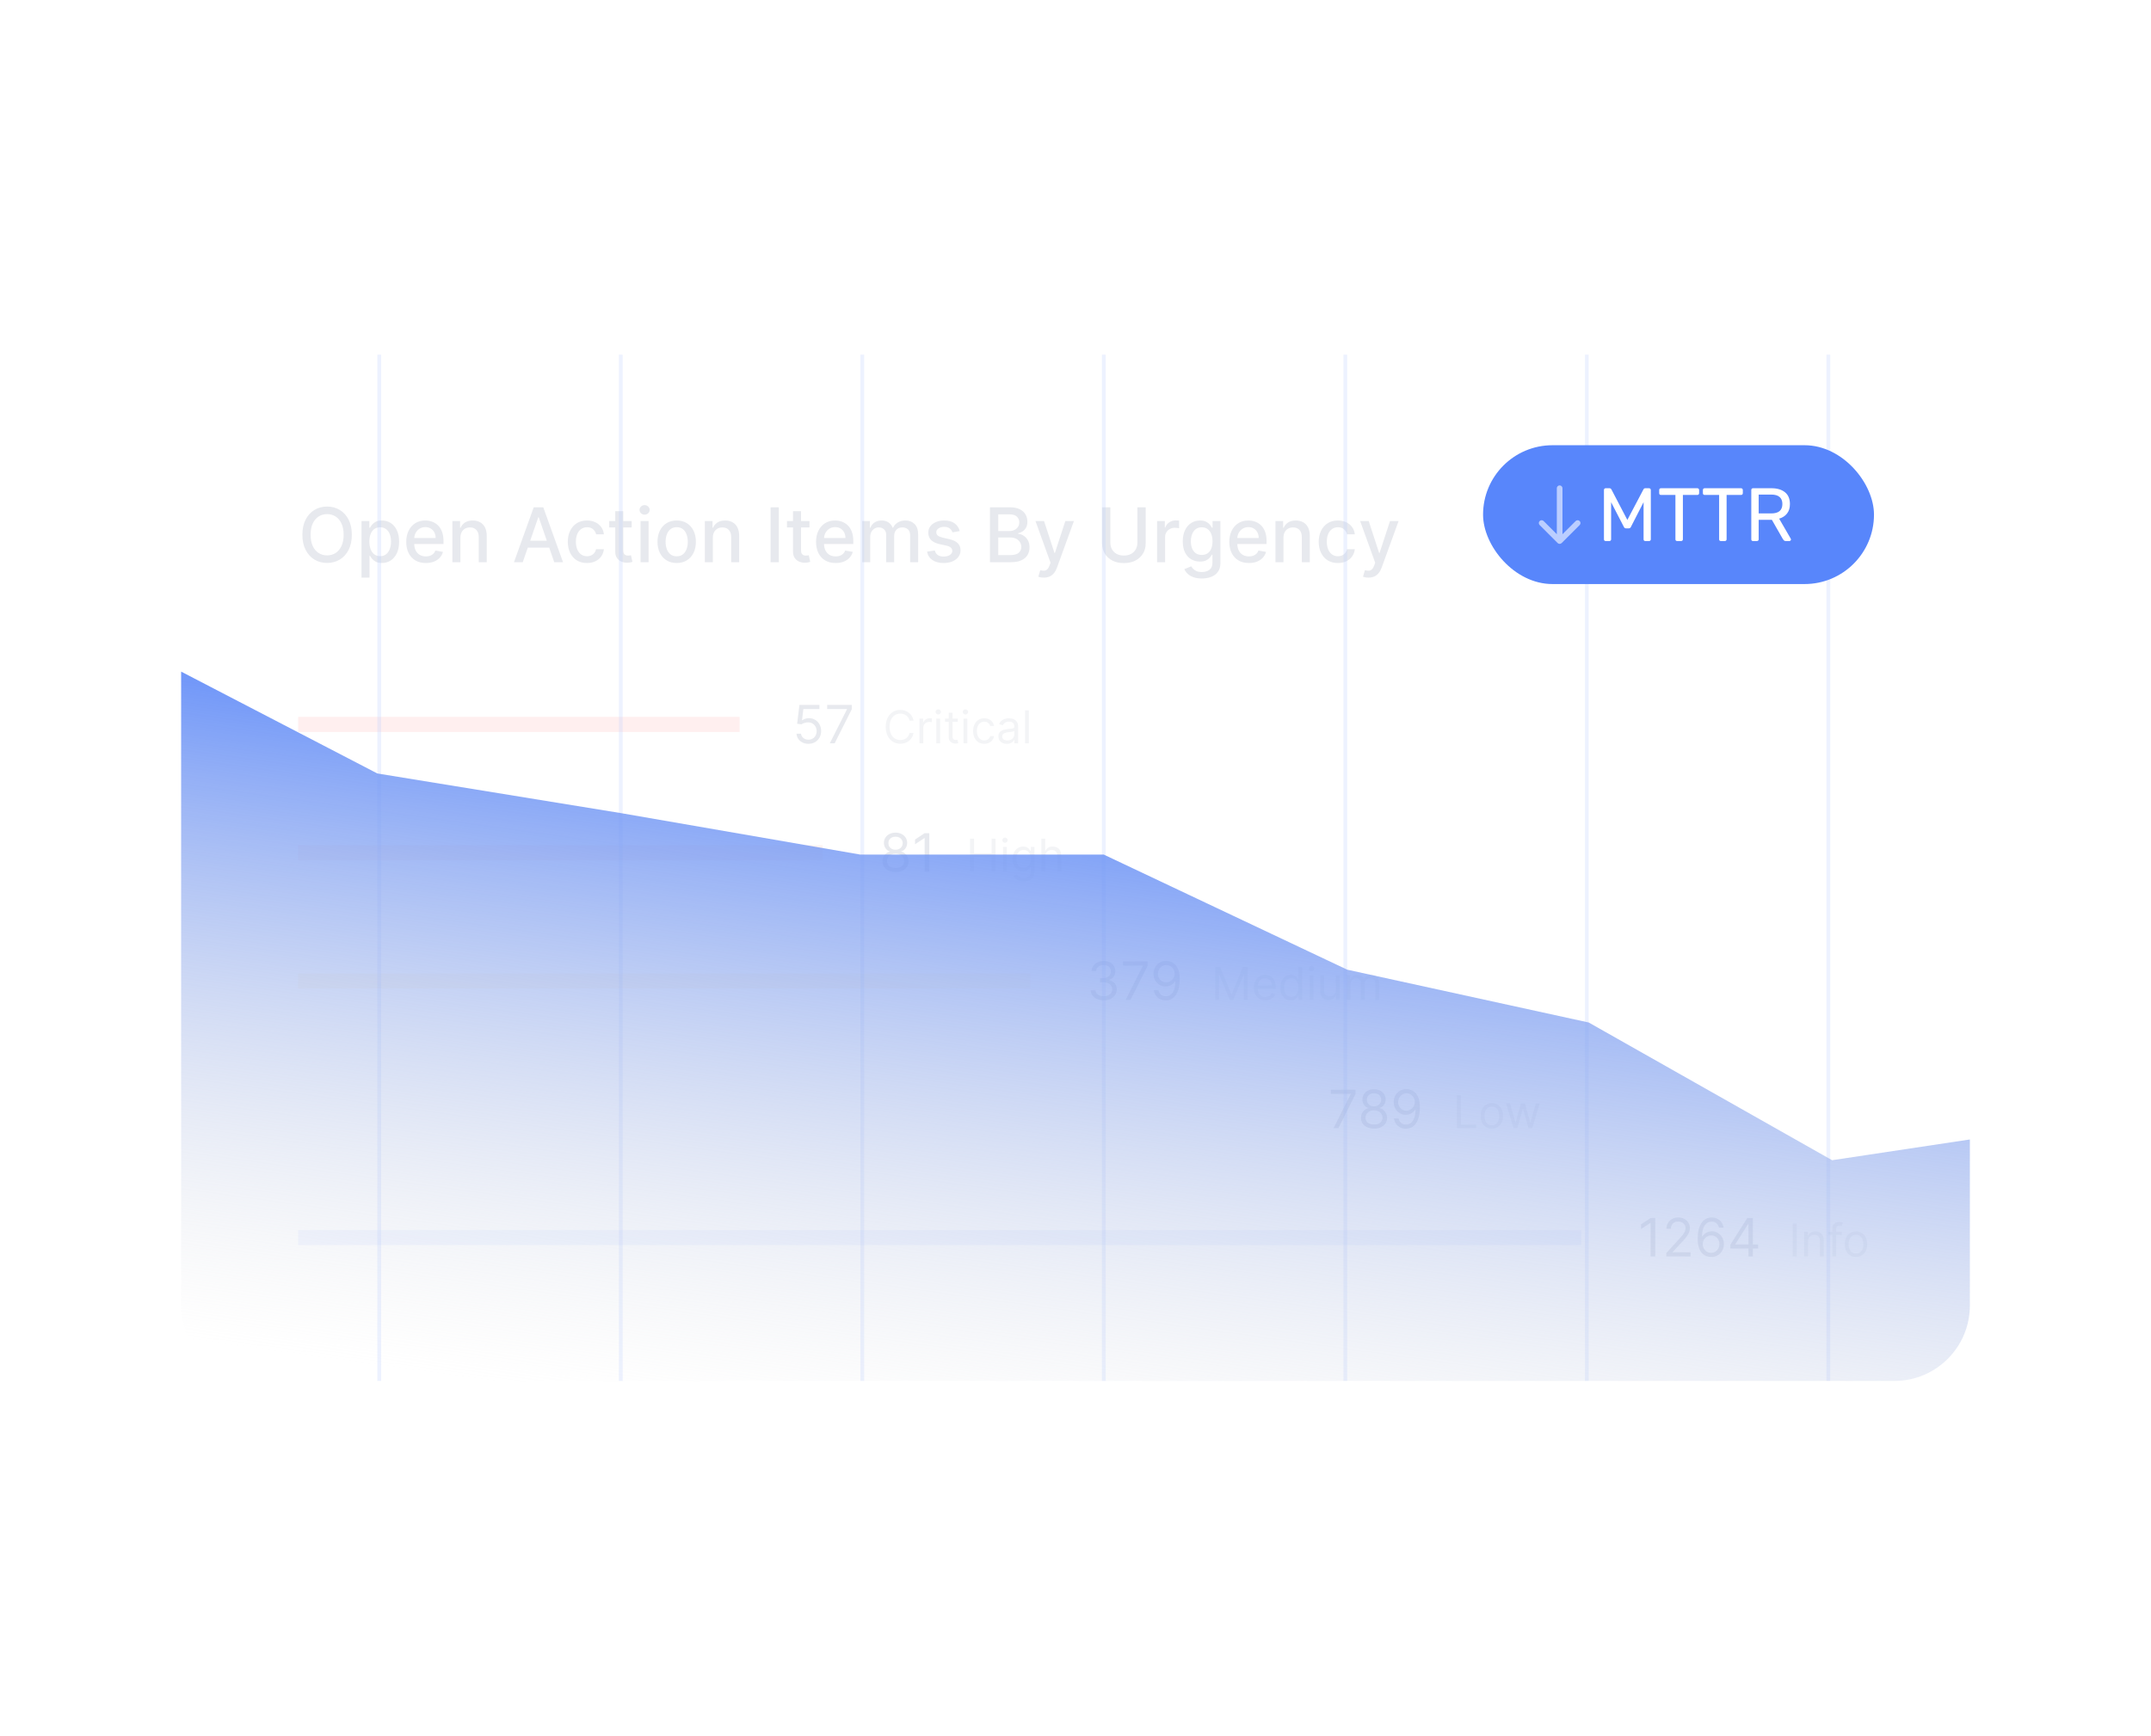
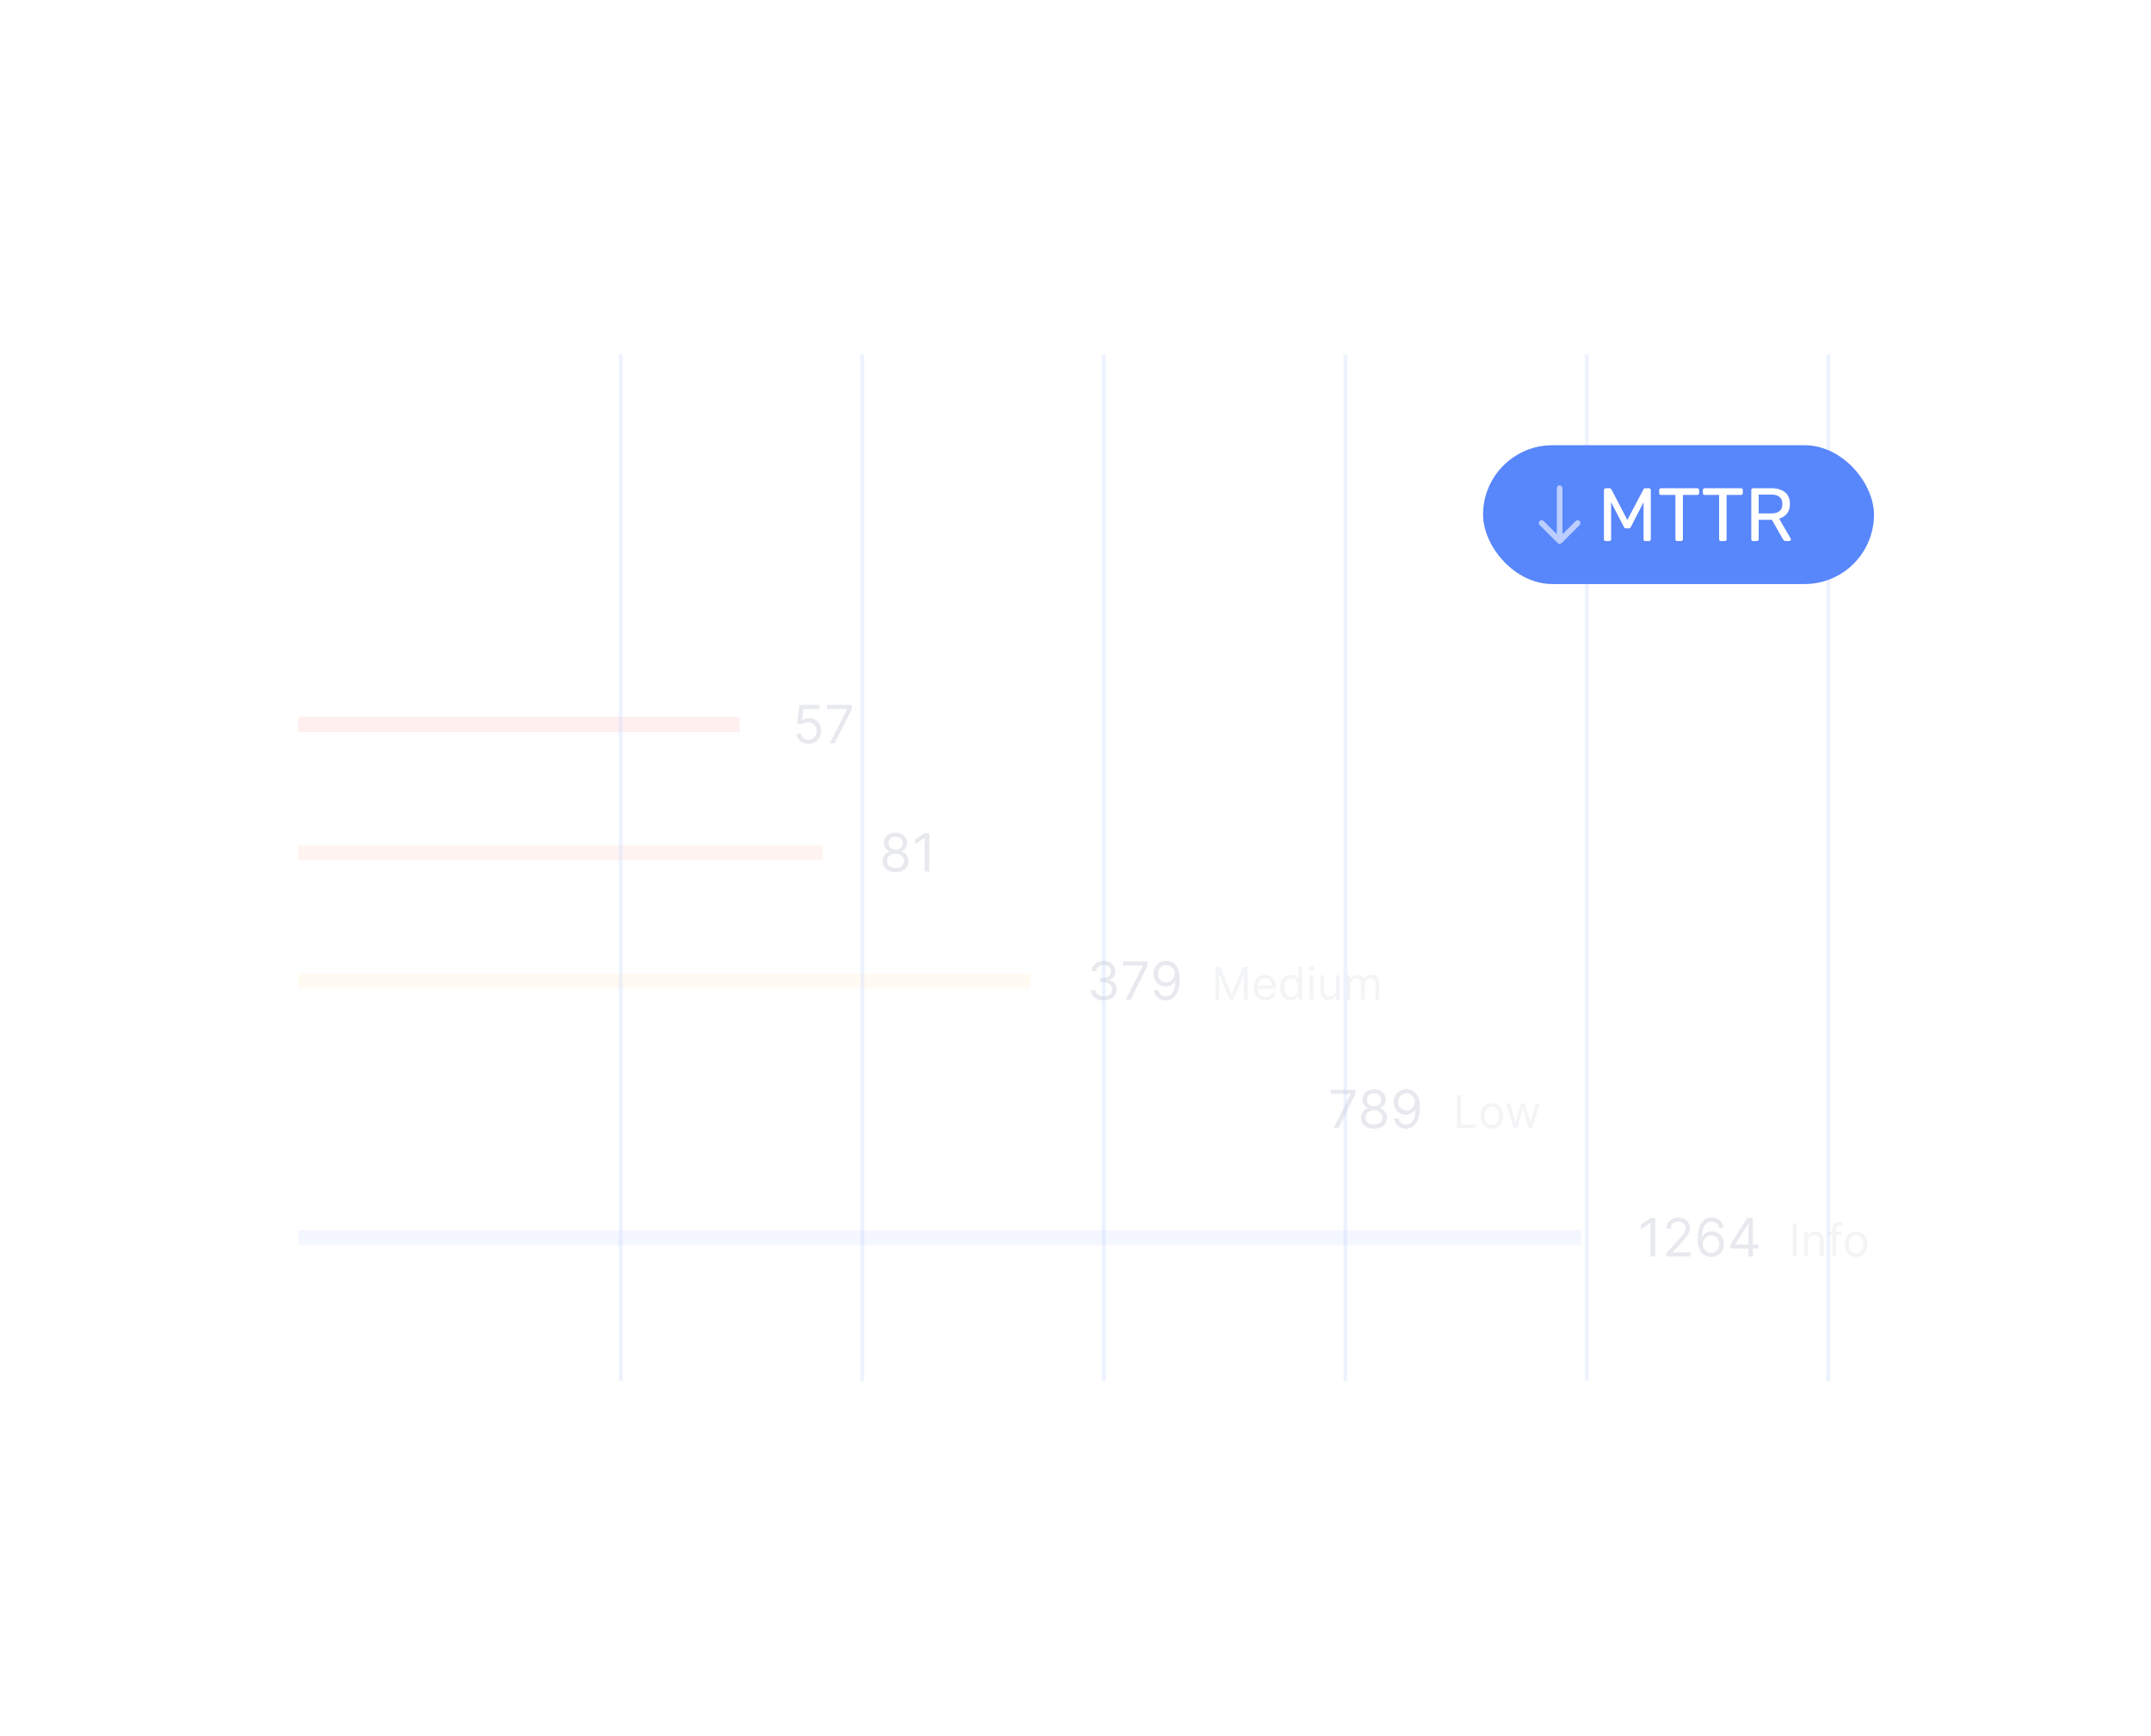
<svg xmlns="http://www.w3.org/2000/svg" width="570" height="460" viewBox="0 0 570 460" fill="none">
  <g filter="url(#filter0_d_2429_121560)">
    <rect x="48" y="95" width="473" height="271" rx="20" fill="white" />
  </g>
  <rect x="79" y="190" width="117" height="4" fill="#FF5A5A" />
  <rect x="79" y="224" width="139" height="4" fill="#FF8D78" />
  <rect x="79" y="258" width="194" height="4" fill="#FFD386" />
  <rect x="79" y="292" width="258" height="4" fill="white" />
  <rect x="79" y="326" width="340" height="4" fill="#92B0FF" />
-   <path d="M93.233 141.727C93.233 143.28 92.949 144.616 92.381 145.733C91.812 146.846 91.034 147.703 90.044 148.304C89.059 148.901 87.939 149.199 86.685 149.199C85.425 149.199 84.301 148.901 83.311 148.304C82.326 147.703 81.55 146.843 80.981 145.726C80.413 144.608 80.129 143.276 80.129 141.727C80.129 140.174 80.413 138.841 80.981 137.729C81.55 136.611 82.326 135.754 83.311 135.158C84.301 134.556 85.425 134.256 86.685 134.256C87.939 134.256 89.059 134.556 90.044 135.158C91.034 135.754 91.812 136.611 92.381 137.729C92.949 138.841 93.233 140.174 93.233 141.727ZM91.06 141.727C91.06 140.544 90.868 139.547 90.484 138.737C90.106 137.923 89.585 137.307 88.922 136.891C88.264 136.469 87.518 136.259 86.685 136.259C85.847 136.259 85.099 136.469 84.44 136.891C83.782 137.307 83.261 137.923 82.878 138.737C82.499 139.547 82.31 140.544 82.31 141.727C82.31 142.911 82.499 143.91 82.878 144.724C83.261 145.534 83.782 146.15 84.44 146.571C85.099 146.988 85.847 147.196 86.685 147.196C87.518 147.196 88.264 146.988 88.922 146.571C89.585 146.15 90.106 145.534 90.484 144.724C90.868 143.91 91.06 142.911 91.06 141.727ZM95.799 153.091V138.091H97.873V139.859H98.05C98.173 139.632 98.351 139.369 98.583 139.071C98.815 138.773 99.137 138.512 99.549 138.29C99.961 138.062 100.505 137.949 101.182 137.949C102.063 137.949 102.849 138.171 103.54 138.616C104.231 139.062 104.774 139.703 105.167 140.541C105.564 141.379 105.763 142.388 105.763 143.567C105.763 144.746 105.567 145.757 105.174 146.599C104.781 147.437 104.241 148.084 103.554 148.538C102.868 148.988 102.084 149.213 101.203 149.213C100.541 149.213 99.999 149.102 99.577 148.879C99.16 148.657 98.834 148.396 98.597 148.098C98.36 147.8 98.178 147.535 98.05 147.303H97.922V153.091H95.799ZM97.88 143.545C97.88 144.312 97.991 144.985 98.213 145.562C98.436 146.14 98.758 146.592 99.179 146.919C99.601 147.241 100.117 147.402 100.728 147.402C101.362 147.402 101.892 147.234 102.319 146.898C102.745 146.557 103.067 146.095 103.284 145.513C103.507 144.93 103.618 144.275 103.618 143.545C103.618 142.826 103.509 142.179 103.292 141.607C103.078 141.034 102.757 140.581 102.326 140.25C101.9 139.919 101.367 139.753 100.728 139.753C100.112 139.753 99.591 139.911 99.165 140.229C98.744 140.546 98.424 140.989 98.206 141.557C97.989 142.125 97.88 142.788 97.88 143.545ZM112.844 149.22C111.769 149.22 110.844 148.991 110.067 148.531C109.295 148.067 108.699 147.416 108.277 146.578C107.861 145.735 107.652 144.748 107.652 143.616C107.652 142.499 107.861 141.514 108.277 140.662C108.699 139.81 109.286 139.144 110.039 138.666C110.796 138.188 111.682 137.949 112.695 137.949C113.31 137.949 113.907 138.051 114.485 138.254C115.062 138.458 115.581 138.777 116.04 139.213C116.499 139.649 116.862 140.214 117.127 140.911C117.392 141.602 117.525 142.442 117.525 143.432V144.185H108.853V142.594H115.444C115.444 142.035 115.33 141.54 115.103 141.109C114.875 140.674 114.556 140.33 114.144 140.08C113.737 139.829 113.258 139.703 112.709 139.703C112.113 139.703 111.592 139.85 111.147 140.143C110.706 140.432 110.365 140.811 110.124 141.28C109.887 141.744 109.769 142.248 109.769 142.793V144.036C109.769 144.765 109.897 145.385 110.152 145.896C110.413 146.408 110.775 146.798 111.239 147.068C111.703 147.333 112.245 147.466 112.865 147.466C113.268 147.466 113.635 147.409 113.966 147.295C114.298 147.177 114.584 147.002 114.826 146.77C115.067 146.538 115.252 146.251 115.38 145.911L117.39 146.273C117.229 146.865 116.94 147.383 116.523 147.828C116.111 148.268 115.593 148.612 114.968 148.858C114.347 149.099 113.64 149.22 112.844 149.22ZM122.004 142.523V149H119.881V138.091H121.919V139.866H122.054C122.305 139.289 122.698 138.825 123.233 138.474C123.773 138.124 124.452 137.949 125.271 137.949C126.015 137.949 126.666 138.105 127.224 138.418C127.783 138.725 128.216 139.185 128.524 139.795C128.832 140.406 128.986 141.161 128.986 142.061V149H126.862V142.317C126.862 141.526 126.656 140.908 126.244 140.463C125.832 140.013 125.267 139.788 124.547 139.788C124.054 139.788 123.616 139.895 123.233 140.108C122.854 140.321 122.554 140.634 122.331 141.045C122.113 141.453 122.004 141.945 122.004 142.523ZM138.526 149H136.196L141.431 134.455H143.966L149.201 149H146.871L142.759 137.097H142.645L138.526 149ZM138.917 143.304H146.473V145.151H138.917V143.304ZM155.55 149.22C154.494 149.22 153.585 148.981 152.823 148.503C152.065 148.02 151.483 147.355 151.076 146.507C150.668 145.66 150.465 144.689 150.465 143.595C150.465 142.487 150.673 141.509 151.09 140.662C151.507 139.81 152.094 139.144 152.851 138.666C153.609 138.188 154.501 137.949 155.529 137.949C156.357 137.949 157.096 138.103 157.745 138.411C158.393 138.714 158.917 139.14 159.314 139.689C159.717 140.238 159.956 140.88 160.032 141.614H157.965C157.851 141.102 157.591 140.662 157.184 140.293C156.781 139.923 156.241 139.739 155.564 139.739C154.972 139.739 154.454 139.895 154.009 140.207C153.569 140.515 153.225 140.955 152.979 141.528C152.733 142.097 152.61 142.769 152.61 143.545C152.61 144.341 152.73 145.027 152.972 145.605C153.213 146.183 153.554 146.63 153.995 146.947C154.44 147.265 154.963 147.423 155.564 147.423C155.967 147.423 156.331 147.35 156.658 147.203C156.989 147.052 157.266 146.836 157.489 146.557C157.716 146.277 157.875 145.941 157.965 145.548H160.032C159.956 146.254 159.726 146.884 159.343 147.438C158.959 147.991 158.445 148.427 157.801 148.744C157.162 149.062 156.412 149.22 155.55 149.22ZM167.395 138.091V139.795H161.436V138.091H167.395ZM163.034 135.477H165.158V145.797C165.158 146.209 165.219 146.519 165.342 146.727C165.465 146.931 165.624 147.071 165.818 147.146C166.017 147.217 166.232 147.253 166.464 147.253C166.635 147.253 166.784 147.241 166.912 147.217C167.04 147.194 167.139 147.175 167.21 147.161L167.594 148.915C167.471 148.962 167.295 149.009 167.068 149.057C166.841 149.109 166.557 149.137 166.216 149.142C165.657 149.152 165.136 149.052 164.653 148.844C164.17 148.635 163.78 148.313 163.482 147.878C163.183 147.442 163.034 146.895 163.034 146.237V135.477ZM169.744 149V138.091H171.868V149H169.744ZM170.816 136.408C170.447 136.408 170.13 136.285 169.865 136.038C169.604 135.787 169.474 135.489 169.474 135.143C169.474 134.793 169.604 134.495 169.865 134.249C170.13 133.998 170.447 133.872 170.816 133.872C171.186 133.872 171.501 133.998 171.761 134.249C172.026 134.495 172.159 134.793 172.159 135.143C172.159 135.489 172.026 135.787 171.761 136.038C171.501 136.285 171.186 136.408 170.816 136.408ZM179.32 149.22C178.297 149.22 177.404 148.986 176.642 148.517C175.88 148.048 175.288 147.393 174.866 146.55C174.445 145.707 174.234 144.722 174.234 143.595C174.234 142.464 174.445 141.474 174.866 140.626C175.288 139.779 175.88 139.121 176.642 138.652C177.404 138.183 178.297 137.949 179.32 137.949C180.342 137.949 181.235 138.183 181.997 138.652C182.759 139.121 183.351 139.779 183.773 140.626C184.194 141.474 184.405 142.464 184.405 143.595C184.405 144.722 184.194 145.707 183.773 146.55C183.351 147.393 182.759 148.048 181.997 148.517C181.235 148.986 180.342 149.22 179.32 149.22ZM179.327 147.438C179.99 147.438 180.539 147.262 180.974 146.912C181.41 146.562 181.732 146.095 181.94 145.513C182.153 144.93 182.26 144.289 182.26 143.588C182.26 142.892 182.153 142.253 181.94 141.67C181.732 141.083 181.41 140.612 180.974 140.257C180.539 139.902 179.99 139.724 179.327 139.724C178.659 139.724 178.105 139.902 177.665 140.257C177.229 140.612 176.905 141.083 176.692 141.67C176.483 142.253 176.379 142.892 176.379 143.588C176.379 144.289 176.483 144.93 176.692 145.513C176.905 146.095 177.229 146.562 177.665 146.912C178.105 147.262 178.659 147.438 179.327 147.438ZM188.899 142.523V149H186.775V138.091H188.814V139.866H188.949C189.199 139.289 189.592 138.825 190.127 138.474C190.667 138.124 191.347 137.949 192.166 137.949C192.909 137.949 193.56 138.105 194.119 138.418C194.678 138.725 195.111 139.185 195.419 139.795C195.726 140.406 195.88 141.161 195.88 142.061V149H193.757V142.317C193.757 141.526 193.551 140.908 193.139 140.463C192.727 140.013 192.161 139.788 191.441 139.788C190.949 139.788 190.511 139.895 190.127 140.108C189.749 140.321 189.448 140.634 189.225 141.045C189.008 141.453 188.899 141.945 188.899 142.523ZM206.386 134.455V149H204.192V134.455H206.386ZM214.504 138.091V139.795H208.545V138.091H214.504ZM210.143 135.477H212.267V145.797C212.267 146.209 212.329 146.519 212.452 146.727C212.575 146.931 212.733 147.071 212.928 147.146C213.126 147.217 213.342 147.253 213.574 147.253C213.744 147.253 213.893 147.241 214.021 147.217C214.149 147.194 214.249 147.175 214.32 147.161L214.703 148.915C214.58 148.962 214.405 149.009 214.178 149.057C213.95 149.109 213.666 149.137 213.325 149.142C212.767 149.152 212.246 149.052 211.763 148.844C211.28 148.635 210.889 148.313 210.591 147.878C210.293 147.442 210.143 146.895 210.143 146.237V135.477ZM221.438 149.22C220.363 149.22 219.437 148.991 218.661 148.531C217.889 148.067 217.292 147.416 216.871 146.578C216.454 145.735 216.246 144.748 216.246 143.616C216.246 142.499 216.454 141.514 216.871 140.662C217.292 139.81 217.88 139.144 218.632 138.666C219.39 138.188 220.275 137.949 221.289 137.949C221.904 137.949 222.501 138.051 223.078 138.254C223.656 138.458 224.175 138.777 224.634 139.213C225.093 139.649 225.455 140.214 225.721 140.911C225.986 141.602 226.118 142.442 226.118 143.432V144.185H217.446V142.594H224.037C224.037 142.035 223.924 141.54 223.696 141.109C223.469 140.674 223.15 140.33 222.738 140.08C222.33 139.829 221.852 139.703 221.303 139.703C220.706 139.703 220.185 139.85 219.74 140.143C219.3 140.432 218.959 140.811 218.718 141.28C218.481 141.744 218.363 142.248 218.363 142.793V144.036C218.363 144.765 218.49 145.385 218.746 145.896C219.007 146.408 219.369 146.798 219.833 147.068C220.297 147.333 220.839 147.466 221.459 147.466C221.862 147.466 222.229 147.409 222.56 147.295C222.891 147.177 223.178 147.002 223.419 146.77C223.661 146.538 223.846 146.251 223.973 145.911L225.983 146.273C225.822 146.865 225.533 147.383 225.117 147.828C224.705 148.268 224.186 148.612 223.561 148.858C222.941 149.099 222.233 149.22 221.438 149.22ZM228.474 149V138.091H230.513V139.866H230.648C230.875 139.265 231.247 138.796 231.763 138.46C232.279 138.119 232.897 137.949 233.616 137.949C234.346 137.949 234.956 138.119 235.449 138.46C235.946 138.801 236.313 139.27 236.55 139.866H236.663C236.924 139.284 237.338 138.82 237.906 138.474C238.474 138.124 239.152 137.949 239.938 137.949C240.927 137.949 241.734 138.259 242.359 138.879C242.989 139.5 243.304 140.435 243.304 141.685V149H241.18V141.884C241.18 141.145 240.979 140.61 240.577 140.278C240.174 139.947 239.694 139.781 239.135 139.781C238.444 139.781 237.906 139.994 237.523 140.42C237.139 140.842 236.947 141.384 236.947 142.047V149H234.831V141.749C234.831 141.157 234.646 140.681 234.277 140.321C233.908 139.961 233.427 139.781 232.835 139.781C232.433 139.781 232.061 139.888 231.72 140.101C231.384 140.309 231.112 140.6 230.903 140.974C230.7 141.348 230.598 141.782 230.598 142.274V149H228.474ZM254.325 140.754L252.4 141.095C252.32 140.849 252.192 140.615 252.017 140.392C251.846 140.17 251.614 139.987 251.321 139.845C251.027 139.703 250.66 139.632 250.22 139.632C249.618 139.632 249.117 139.767 248.714 140.037C248.312 140.302 248.11 140.645 248.11 141.067C248.11 141.431 248.245 141.725 248.515 141.947C248.785 142.17 249.221 142.352 249.822 142.494L251.555 142.892C252.559 143.124 253.307 143.482 253.799 143.964C254.292 144.447 254.538 145.075 254.538 145.847C254.538 146.5 254.349 147.082 253.97 147.594C253.596 148.1 253.073 148.498 252.4 148.787C251.733 149.076 250.958 149.22 250.078 149.22C248.856 149.22 247.859 148.96 247.088 148.439C246.316 147.913 245.842 147.168 245.667 146.202L247.72 145.889C247.848 146.424 248.11 146.829 248.508 147.104C248.906 147.374 249.424 147.509 250.064 147.509C250.76 147.509 251.316 147.364 251.733 147.075C252.149 146.782 252.358 146.424 252.358 146.003C252.358 145.662 252.23 145.375 251.974 145.143C251.723 144.911 251.337 144.736 250.816 144.618L248.97 144.213C247.952 143.981 247.199 143.612 246.711 143.105C246.228 142.598 245.987 141.957 245.987 141.18C245.987 140.536 246.167 139.973 246.527 139.49C246.886 139.007 247.384 138.631 248.018 138.361C248.653 138.086 249.379 137.949 250.199 137.949C251.377 137.949 252.306 138.205 252.983 138.716C253.66 139.223 254.107 139.902 254.325 140.754ZM262.336 149V134.455H267.663C268.695 134.455 269.55 134.625 270.227 134.966C270.904 135.302 271.411 135.759 271.747 136.337C272.083 136.91 272.251 137.556 272.251 138.276C272.251 138.882 272.14 139.393 271.917 139.81C271.695 140.222 271.396 140.553 271.022 140.804C270.653 141.05 270.246 141.23 269.801 141.344V141.486C270.284 141.509 270.755 141.666 271.214 141.955C271.678 142.239 272.062 142.643 272.365 143.169C272.668 143.695 272.819 144.334 272.819 145.087C272.819 145.83 272.644 146.498 272.294 147.089C271.948 147.677 271.413 148.143 270.689 148.489C269.964 148.83 269.038 149 267.912 149H262.336ZM264.531 147.118H267.699C268.75 147.118 269.502 146.914 269.957 146.507C270.412 146.1 270.639 145.591 270.639 144.98C270.639 144.521 270.523 144.099 270.291 143.716C270.059 143.332 269.727 143.027 269.297 142.8C268.87 142.572 268.364 142.459 267.777 142.459H264.531V147.118ZM264.531 140.747H267.471C267.964 140.747 268.406 140.652 268.799 140.463C269.197 140.274 269.512 140.009 269.744 139.668C269.981 139.322 270.099 138.915 270.099 138.446C270.099 137.845 269.888 137.34 269.467 136.933C269.046 136.526 268.399 136.322 267.528 136.322H264.531V140.747ZM276.594 153.091C276.277 153.091 275.988 153.065 275.728 153.013C275.467 152.965 275.273 152.913 275.145 152.857L275.657 151.116C276.045 151.221 276.391 151.266 276.694 151.251C276.997 151.237 277.264 151.124 277.496 150.911C277.733 150.697 277.941 150.349 278.121 149.866L278.384 149.142L274.392 138.091H276.665L279.428 146.557H279.542L282.304 138.091H284.584L280.088 150.456C279.88 151.024 279.615 151.505 279.293 151.898C278.971 152.295 278.587 152.594 278.142 152.793C277.697 152.991 277.181 153.091 276.594 153.091ZM301.397 134.455H303.599V144.021C303.599 145.039 303.36 145.941 302.881 146.727C302.403 147.509 301.731 148.124 300.864 148.574C299.998 149.019 298.982 149.241 297.817 149.241C296.657 149.241 295.644 149.019 294.778 148.574C293.911 148.124 293.239 147.509 292.761 146.727C292.282 145.941 292.043 145.039 292.043 144.021V134.455H294.238V143.844C294.238 144.502 294.382 145.087 294.671 145.598C294.965 146.109 295.379 146.512 295.914 146.805C296.449 147.094 297.084 147.239 297.817 147.239C298.556 147.239 299.193 147.094 299.728 146.805C300.268 146.512 300.68 146.109 300.964 145.598C301.253 145.087 301.397 144.502 301.397 143.844V134.455ZM306.619 149V138.091H308.672V139.824H308.785C308.984 139.237 309.334 138.775 309.836 138.439C310.343 138.098 310.916 137.928 311.555 137.928C311.688 137.928 311.844 137.932 312.024 137.942C312.208 137.951 312.353 137.963 312.457 137.977V140.009C312.372 139.985 312.22 139.959 312.002 139.93C311.785 139.897 311.567 139.881 311.349 139.881C310.847 139.881 310.4 139.987 310.007 140.2C309.618 140.409 309.311 140.7 309.083 141.074C308.856 141.443 308.743 141.865 308.743 142.338V149H306.619ZM318.478 153.318C317.612 153.318 316.866 153.205 316.241 152.977C315.621 152.75 315.114 152.449 314.721 152.075C314.328 151.701 314.034 151.292 313.84 150.847L315.665 150.094C315.793 150.302 315.964 150.522 316.177 150.754C316.395 150.991 316.688 151.192 317.058 151.358C317.432 151.524 317.912 151.607 318.499 151.607C319.304 151.607 319.969 151.41 320.495 151.017C321.021 150.629 321.283 150.009 321.283 149.156V147.011H321.148C321.021 147.243 320.836 147.501 320.594 147.786C320.358 148.07 320.031 148.316 319.614 148.524C319.198 148.732 318.656 148.837 317.988 148.837C317.126 148.837 316.35 148.635 315.658 148.233C314.972 147.826 314.427 147.227 314.025 146.436C313.627 145.641 313.428 144.663 313.428 143.503C313.428 142.343 313.625 141.348 314.018 140.52C314.415 139.691 314.96 139.057 315.651 138.616C316.343 138.171 317.126 137.949 318.002 137.949C318.679 137.949 319.226 138.062 319.643 138.29C320.059 138.512 320.384 138.773 320.616 139.071C320.853 139.369 321.035 139.632 321.163 139.859H321.319V138.091H323.4V149.241C323.4 150.179 323.182 150.948 322.746 151.55C322.311 152.151 321.721 152.596 320.978 152.885C320.239 153.174 319.406 153.318 318.478 153.318ZM318.457 147.075C319.067 147.075 319.584 146.933 320.005 146.649C320.431 146.36 320.753 145.948 320.971 145.413C321.193 144.874 321.305 144.227 321.305 143.474C321.305 142.741 321.196 142.094 320.978 141.536C320.76 140.977 320.441 140.541 320.019 140.229C319.598 139.911 319.077 139.753 318.457 139.753C317.817 139.753 317.285 139.919 316.859 140.25C316.433 140.577 316.111 141.022 315.893 141.585C315.68 142.149 315.573 142.778 315.573 143.474C315.573 144.189 315.682 144.817 315.9 145.357C316.118 145.896 316.44 146.318 316.866 146.621C317.297 146.924 317.827 147.075 318.457 147.075ZM330.95 149.22C329.875 149.22 328.949 148.991 328.173 148.531C327.401 148.067 326.804 147.416 326.383 146.578C325.966 145.735 325.758 144.748 325.758 143.616C325.758 142.499 325.966 141.514 326.383 140.662C326.804 139.81 327.391 139.144 328.144 138.666C328.902 138.188 329.787 137.949 330.8 137.949C331.416 137.949 332.013 138.051 332.59 138.254C333.168 138.458 333.686 138.777 334.146 139.213C334.605 139.649 334.967 140.214 335.232 140.911C335.497 141.602 335.63 142.442 335.63 143.432V144.185H326.958V142.594H333.549C333.549 142.035 333.435 141.54 333.208 141.109C332.981 140.674 332.661 140.33 332.249 140.08C331.842 139.829 331.364 139.703 330.815 139.703C330.218 139.703 329.697 139.85 329.252 140.143C328.812 140.432 328.471 140.811 328.229 141.28C327.993 141.744 327.874 142.248 327.874 142.793V144.036C327.874 144.765 328.002 145.385 328.258 145.896C328.518 146.408 328.88 146.798 329.344 147.068C329.808 147.333 330.351 147.466 330.971 147.466C331.373 147.466 331.74 147.409 332.072 147.295C332.403 147.177 332.69 147.002 332.931 146.77C333.173 146.538 333.357 146.251 333.485 145.911L335.495 146.273C335.334 146.865 335.045 147.383 334.629 147.828C334.217 148.268 333.698 148.612 333.073 148.858C332.453 149.099 331.745 149.22 330.95 149.22ZM340.11 142.523V149H337.986V138.091H340.025V139.866H340.159C340.41 139.289 340.803 138.825 341.338 138.474C341.878 138.124 342.558 137.949 343.377 137.949C344.12 137.949 344.771 138.105 345.33 138.418C345.889 138.725 346.322 139.185 346.63 139.795C346.937 140.406 347.091 141.161 347.091 142.061V149H344.968V142.317C344.968 141.526 344.762 140.908 344.35 140.463C343.938 140.013 343.372 139.788 342.652 139.788C342.16 139.788 341.722 139.895 341.338 140.108C340.96 140.321 340.659 140.634 340.436 141.045C340.219 141.453 340.11 141.945 340.11 142.523ZM354.534 149.22C353.479 149.22 352.569 148.981 351.807 148.503C351.05 148.02 350.467 147.355 350.06 146.507C349.653 145.66 349.449 144.689 349.449 143.595C349.449 142.487 349.658 141.509 350.074 140.662C350.491 139.81 351.078 139.144 351.836 138.666C352.593 138.188 353.486 137.949 354.513 137.949C355.342 137.949 356.08 138.103 356.729 138.411C357.378 138.714 357.901 139.14 358.299 139.689C358.701 140.238 358.94 140.88 359.016 141.614H356.949C356.836 141.102 356.575 140.662 356.168 140.293C355.766 139.923 355.226 139.739 354.549 139.739C353.957 139.739 353.438 139.895 352.993 140.207C352.553 140.515 352.21 140.955 351.963 141.528C351.717 142.097 351.594 142.769 351.594 143.545C351.594 144.341 351.715 145.027 351.956 145.605C352.198 146.183 352.539 146.63 352.979 146.947C353.424 147.265 353.947 147.423 354.549 147.423C354.951 147.423 355.316 147.35 355.642 147.203C355.974 147.052 356.251 146.836 356.473 146.557C356.701 146.277 356.859 145.941 356.949 145.548H359.016C358.94 146.254 358.711 146.884 358.327 147.438C357.944 147.991 357.43 148.427 356.786 148.744C356.147 149.062 355.396 149.22 354.534 149.22ZM362.629 153.091C362.312 153.091 362.023 153.065 361.763 153.013C361.502 152.965 361.308 152.913 361.18 152.857L361.692 151.116C362.08 151.221 362.426 151.266 362.729 151.251C363.032 151.237 363.299 151.124 363.531 150.911C363.768 150.697 363.976 150.349 364.156 149.866L364.419 149.142L360.428 138.091H362.7L365.463 146.557H365.577L368.339 138.091H370.619L366.124 150.456C365.915 151.024 365.65 151.505 365.328 151.898C365.006 152.295 364.623 152.594 364.178 152.793C363.732 152.991 363.216 153.091 362.629 153.091Z" fill="#0E204F" />
  <path d="M438.634 322.818V333H437.401V324.111H437.341L434.855 325.761V324.509L437.401 322.818H438.634ZM441.562 333V332.105L444.923 328.426C445.317 327.995 445.642 327.621 445.897 327.303C446.152 326.981 446.341 326.679 446.464 326.398C446.59 326.113 446.653 325.814 446.653 325.503C446.653 325.145 446.567 324.835 446.394 324.573C446.225 324.311 445.993 324.109 445.698 323.967C445.403 323.824 445.072 323.753 444.704 323.753C444.313 323.753 443.971 323.834 443.68 323.996C443.391 324.156 443.168 324.379 443.009 324.668C442.853 324.956 442.775 325.294 442.775 325.682H441.602C441.602 325.085 441.739 324.562 442.014 324.111C442.289 323.66 442.664 323.309 443.138 323.057C443.615 322.805 444.15 322.679 444.744 322.679C445.34 322.679 445.869 322.805 446.33 323.057C446.79 323.309 447.152 323.648 447.413 324.076C447.675 324.504 447.806 324.979 447.806 325.503C447.806 325.877 447.738 326.244 447.602 326.602C447.47 326.956 447.238 327.352 446.906 327.79C446.578 328.224 446.122 328.754 445.539 329.381L443.252 331.827V331.906H447.985V333H441.562ZM453.419 333.139C453.001 333.133 452.584 333.053 452.166 332.901C451.749 332.748 451.367 332.491 451.023 332.13C450.678 331.765 450.401 331.273 450.192 330.653C449.984 330.03 449.879 329.248 449.879 328.307C449.879 327.405 449.964 326.607 450.133 325.911C450.302 325.211 450.547 324.623 450.869 324.146C451.19 323.665 451.578 323.3 452.032 323.052C452.489 322.803 453.005 322.679 453.578 322.679C454.148 322.679 454.655 322.793 455.099 323.022C455.547 323.247 455.911 323.562 456.193 323.967C456.475 324.371 456.657 324.837 456.74 325.364H455.527C455.414 324.906 455.196 324.527 454.871 324.225C454.546 323.924 454.115 323.773 453.578 323.773C452.789 323.773 452.168 324.116 451.714 324.802C451.263 325.488 451.036 326.451 451.033 327.69H451.112C451.298 327.409 451.518 327.168 451.773 326.969C452.032 326.767 452.317 326.612 452.629 326.502C452.94 326.393 453.27 326.338 453.618 326.338C454.201 326.338 454.735 326.484 455.219 326.776C455.703 327.064 456.09 327.463 456.382 327.974C456.674 328.481 456.82 329.062 456.82 329.719C456.82 330.348 456.679 330.925 456.397 331.449C456.115 331.969 455.719 332.384 455.209 332.692C454.702 332.997 454.105 333.146 453.419 333.139ZM453.419 332.045C453.837 332.045 454.211 331.941 454.543 331.732C454.877 331.523 455.141 331.243 455.333 330.892C455.529 330.541 455.626 330.15 455.626 329.719C455.626 329.298 455.532 328.915 455.343 328.57C455.157 328.222 454.901 327.946 454.572 327.74C454.248 327.535 453.876 327.432 453.459 327.432C453.144 327.432 452.851 327.495 452.579 327.621C452.307 327.743 452.068 327.912 451.863 328.128C451.661 328.343 451.502 328.59 451.386 328.869C451.27 329.144 451.212 329.434 451.212 329.739C451.212 330.143 451.306 330.521 451.495 330.872C451.687 331.223 451.949 331.507 452.281 331.722C452.615 331.938 452.995 332.045 453.419 332.045ZM458.536 330.912V329.898L463.01 322.818H463.746V324.389H463.249L459.868 329.739V329.818H465.894V330.912H458.536ZM463.329 333V330.604V330.131V322.818H464.502V333H463.329Z" fill="#0E204F" />
  <path opacity="0.5" d="M476.114 324.273V333H475.057V324.273H476.114ZM479.102 329.062V333H478.096V326.455H479.068V327.477H479.153C479.306 327.145 479.539 326.878 479.852 326.676C480.164 326.472 480.568 326.369 481.062 326.369C481.505 326.369 481.893 326.46 482.225 326.642C482.558 326.821 482.816 327.094 483.001 327.46C483.186 327.824 483.278 328.284 483.278 328.841V333H482.272V328.909C482.272 328.395 482.139 327.994 481.872 327.707C481.605 327.418 481.238 327.273 480.772 327.273C480.451 327.273 480.164 327.342 479.912 327.482C479.662 327.621 479.464 327.824 479.319 328.091C479.174 328.358 479.102 328.682 479.102 329.062ZM488.031 326.455V327.307H484.502V326.455H488.031ZM485.559 333V325.551C485.559 325.176 485.647 324.864 485.823 324.614C485.999 324.364 486.228 324.176 486.509 324.051C486.79 323.926 487.087 323.864 487.4 323.864C487.647 323.864 487.849 323.884 488.005 323.923C488.161 323.963 488.278 324 488.354 324.034L488.065 324.903C488.013 324.886 487.942 324.865 487.852 324.839C487.763 324.814 487.647 324.801 487.502 324.801C487.17 324.801 486.93 324.885 486.782 325.053C486.637 325.22 486.565 325.466 486.565 325.79V333H485.559ZM491.83 333.136C491.239 333.136 490.72 332.996 490.274 332.714C489.831 332.433 489.484 332.04 489.234 331.534C488.987 331.028 488.864 330.437 488.864 329.761C488.864 329.08 488.987 328.484 489.234 327.976C489.484 327.467 489.831 327.072 490.274 326.791C490.72 326.51 491.239 326.369 491.83 326.369C492.42 326.369 492.938 326.51 493.381 326.791C493.827 327.072 494.173 327.467 494.42 327.976C494.67 328.484 494.795 329.08 494.795 329.761C494.795 330.437 494.67 331.028 494.42 331.534C494.173 332.04 493.827 332.433 493.381 332.714C492.938 332.996 492.42 333.136 491.83 333.136ZM491.83 332.233C492.278 332.233 492.648 332.118 492.938 331.888C493.227 331.658 493.442 331.355 493.581 330.98C493.72 330.605 493.79 330.199 493.79 329.761C493.79 329.324 493.72 328.916 493.581 328.538C493.442 328.161 493.227 327.855 492.938 327.622C492.648 327.389 492.278 327.273 491.83 327.273C491.381 327.273 491.011 327.389 490.722 327.622C490.432 327.855 490.217 328.161 490.078 328.538C489.939 328.916 489.869 329.324 489.869 329.761C489.869 330.199 489.939 330.605 490.078 330.98C490.217 331.355 490.432 331.658 490.722 331.888C491.011 332.118 491.381 332.233 491.83 332.233Z" fill="#0E204F" />
-   <path d="M353.372 299L357.926 289.991V289.912H352.676V288.818H359.199V289.972L354.665 299H353.372ZM364.108 299.139C363.426 299.139 362.822 299.018 362.299 298.776C361.778 298.531 361.372 298.195 361.081 297.767C360.789 297.336 360.645 296.846 360.648 296.295C360.645 295.865 360.729 295.467 360.902 295.102C361.074 294.734 361.309 294.428 361.608 294.183C361.909 293.934 362.246 293.777 362.617 293.71V293.651C362.13 293.525 361.742 293.251 361.453 292.83C361.165 292.406 361.023 291.924 361.026 291.384C361.023 290.866 361.154 290.404 361.419 289.996C361.684 289.589 362.048 289.267 362.512 289.032C362.98 288.797 363.512 288.679 364.108 288.679C364.698 288.679 365.225 288.797 365.689 289.032C366.153 289.267 366.518 289.589 366.783 289.996C367.051 290.404 367.187 290.866 367.191 291.384C367.187 291.924 367.04 292.406 366.748 292.83C366.46 293.251 366.077 293.525 365.6 293.651V293.71C365.968 293.777 366.299 293.934 366.594 294.183C366.889 294.428 367.124 294.734 367.3 295.102C367.476 295.467 367.565 295.865 367.569 296.295C367.565 296.846 367.416 297.336 367.121 297.767C366.829 298.195 366.423 298.531 365.903 298.776C365.386 299.018 364.788 299.139 364.108 299.139ZM364.108 298.045C364.569 298.045 364.967 297.971 365.301 297.822C365.636 297.673 365.895 297.462 366.077 297.19C366.259 296.919 366.352 296.6 366.355 296.236C366.352 295.851 366.253 295.512 366.057 295.217C365.862 294.922 365.595 294.69 365.257 294.521C364.922 294.352 364.539 294.267 364.108 294.267C363.674 294.267 363.286 294.352 362.945 294.521C362.607 294.69 362.34 294.922 362.145 295.217C361.952 295.512 361.858 295.851 361.861 296.236C361.858 296.6 361.946 296.919 362.125 297.19C362.307 297.462 362.567 297.673 362.905 297.822C363.243 297.971 363.644 298.045 364.108 298.045ZM364.108 293.213C364.473 293.213 364.796 293.14 365.078 292.994C365.363 292.848 365.587 292.645 365.749 292.383C365.911 292.121 365.994 291.814 365.998 291.463C365.994 291.118 365.913 290.818 365.754 290.563C365.595 290.305 365.374 290.106 365.093 289.967C364.811 289.824 364.483 289.753 364.108 289.753C363.727 289.753 363.394 289.824 363.109 289.967C362.824 290.106 362.604 290.305 362.448 290.563C362.292 290.818 362.216 291.118 362.219 291.463C362.216 291.814 362.294 292.121 362.453 292.383C362.615 292.645 362.839 292.848 363.124 292.994C363.409 293.14 363.737 293.213 364.108 293.213ZM372.715 288.679C373.133 288.682 373.551 288.762 373.968 288.918C374.386 289.073 374.767 289.332 375.112 289.693C375.456 290.051 375.733 290.54 375.942 291.16C376.151 291.78 376.255 292.557 376.255 293.491C376.255 294.396 376.169 295.2 375.997 295.903C375.828 296.602 375.582 297.192 375.261 297.673C374.943 298.153 374.555 298.518 374.097 298.766C373.643 299.015 373.13 299.139 372.556 299.139C371.986 299.139 371.477 299.027 371.03 298.801C370.586 298.572 370.221 298.256 369.936 297.852C369.655 297.444 369.474 296.972 369.394 296.435H370.607C370.717 296.902 370.934 297.288 371.259 297.593C371.587 297.895 372.019 298.045 372.556 298.045C373.342 298.045 373.962 297.702 374.416 297.016C374.873 296.33 375.102 295.361 375.102 294.108H375.022C374.837 294.386 374.616 294.627 374.361 294.829C374.106 295.031 373.822 295.187 373.511 295.296C373.199 295.406 372.868 295.46 372.517 295.46C371.933 295.46 371.398 295.316 370.911 295.028C370.427 294.736 370.039 294.337 369.747 293.83C369.459 293.319 369.315 292.736 369.315 292.08C369.315 291.456 369.454 290.886 369.732 290.369C370.014 289.849 370.409 289.435 370.916 289.126C371.426 288.818 372.026 288.669 372.715 288.679ZM372.715 289.773C372.298 289.773 371.922 289.877 371.587 290.086C371.255 290.291 370.992 290.57 370.796 290.921C370.604 291.269 370.508 291.655 370.508 292.08C370.508 292.504 370.601 292.89 370.786 293.238C370.975 293.583 371.232 293.858 371.557 294.063C371.885 294.265 372.258 294.366 372.676 294.366C372.99 294.366 373.284 294.305 373.556 294.183C373.827 294.057 374.064 293.886 374.267 293.67C374.472 293.452 374.633 293.205 374.749 292.93C374.865 292.651 374.923 292.361 374.923 292.06C374.923 291.662 374.827 291.289 374.634 290.941C374.445 290.593 374.184 290.311 373.849 290.096C373.517 289.88 373.14 289.773 372.715 289.773Z" fill="#0E204F" />
+   <path d="M353.372 299L357.926 289.991V289.912H352.676V288.818H359.199V289.972L354.665 299H353.372ZM364.108 299.139C363.426 299.139 362.822 299.018 362.299 298.776C361.778 298.531 361.372 298.195 361.081 297.767C360.789 297.336 360.645 296.846 360.648 296.295C360.645 295.865 360.729 295.467 360.902 295.102C361.074 294.734 361.309 294.428 361.608 294.183C361.909 293.934 362.246 293.777 362.617 293.71V293.651C362.13 293.525 361.742 293.251 361.453 292.83C361.165 292.406 361.023 291.924 361.026 291.384C361.023 290.866 361.154 290.404 361.419 289.996C361.684 289.589 362.048 289.267 362.512 289.032C362.98 288.797 363.512 288.679 364.108 288.679C364.698 288.679 365.225 288.797 365.689 289.032C366.153 289.267 366.518 289.589 366.783 289.996C367.051 290.404 367.187 290.866 367.191 291.384C367.187 291.924 367.04 292.406 366.748 292.83C366.46 293.251 366.077 293.525 365.6 293.651V293.71C365.968 293.777 366.299 293.934 366.594 294.183C366.889 294.428 367.124 294.734 367.3 295.102C367.476 295.467 367.565 295.865 367.569 296.295C367.565 296.846 367.416 297.336 367.121 297.767C366.829 298.195 366.423 298.531 365.903 298.776C365.386 299.018 364.788 299.139 364.108 299.139ZM364.108 298.045C364.569 298.045 364.967 297.971 365.301 297.822C365.636 297.673 365.895 297.462 366.077 297.19C366.259 296.919 366.352 296.6 366.355 296.236C366.352 295.851 366.253 295.512 366.057 295.217C365.862 294.922 365.595 294.69 365.257 294.521C364.922 294.352 364.539 294.267 364.108 294.267C363.674 294.267 363.286 294.352 362.945 294.521C362.607 294.69 362.34 294.922 362.145 295.217C361.952 295.512 361.858 295.851 361.861 296.236C361.858 296.6 361.946 296.919 362.125 297.19C362.307 297.462 362.567 297.673 362.905 297.822C363.243 297.971 363.644 298.045 364.108 298.045ZM364.108 293.213C364.473 293.213 364.796 293.14 365.078 292.994C365.363 292.848 365.587 292.645 365.749 292.383C365.911 292.121 365.994 291.814 365.998 291.463C365.994 291.118 365.913 290.818 365.754 290.563C365.595 290.305 365.374 290.106 365.093 289.967C364.811 289.824 364.483 289.753 364.108 289.753C363.727 289.753 363.394 289.824 363.109 289.967C362.824 290.106 362.604 290.305 362.448 290.563C362.292 290.818 362.216 291.118 362.219 291.463C362.216 291.814 362.294 292.121 362.453 292.383C362.615 292.645 362.839 292.848 363.124 292.994C363.409 293.14 363.737 293.213 364.108 293.213ZM372.715 288.679C373.133 288.682 373.551 288.762 373.968 288.918C374.386 289.073 374.767 289.332 375.112 289.693C375.456 290.051 375.733 290.54 375.942 291.16C376.151 291.78 376.255 292.557 376.255 293.491C376.255 294.396 376.169 295.2 375.997 295.903C375.828 296.602 375.582 297.192 375.261 297.673C374.943 298.153 374.555 298.518 374.097 298.766C373.643 299.015 373.13 299.139 372.556 299.139C371.986 299.139 371.477 299.027 371.03 298.801C370.586 298.572 370.221 298.256 369.936 297.852C369.655 297.444 369.474 296.972 369.394 296.435H370.607C370.717 296.902 370.934 297.288 371.259 297.593C371.587 297.895 372.019 298.045 372.556 298.045C373.342 298.045 373.962 297.702 374.416 297.016C374.873 296.33 375.102 295.361 375.102 294.108H375.022C374.837 294.386 374.616 294.627 374.361 294.829C374.106 295.031 373.822 295.187 373.511 295.296C373.199 295.406 372.868 295.46 372.517 295.46C371.933 295.46 371.398 295.316 370.911 295.028C370.427 294.736 370.039 294.337 369.747 293.83C369.459 293.319 369.315 292.736 369.315 292.08C369.315 291.456 369.454 290.886 369.732 290.369C370.014 289.849 370.409 289.435 370.916 289.126C371.426 288.818 372.026 288.669 372.715 288.679ZM372.715 289.773C372.298 289.773 371.922 289.877 371.587 290.086C371.255 290.291 370.992 290.57 370.796 290.921C370.604 291.269 370.508 291.655 370.508 292.08C370.508 292.504 370.601 292.89 370.786 293.238C371.885 294.265 372.258 294.366 372.676 294.366C372.99 294.366 373.284 294.305 373.556 294.183C373.827 294.057 374.064 293.886 374.267 293.67C374.472 293.452 374.633 293.205 374.749 292.93C374.865 292.651 374.923 292.361 374.923 292.06C374.923 291.662 374.827 291.289 374.634 290.941C374.445 290.593 374.184 290.311 373.849 290.096C373.517 289.88 373.14 289.773 372.715 289.773Z" fill="#0E204F" />
  <path opacity="0.5" d="M386.057 299V290.273H387.114V298.062H391.17V299H386.057ZM395.33 299.136C394.739 299.136 394.22 298.996 393.774 298.714C393.331 298.433 392.984 298.04 392.734 297.534C392.487 297.028 392.364 296.437 392.364 295.761C392.364 295.08 392.487 294.484 392.734 293.976C392.984 293.467 393.331 293.072 393.774 292.791C394.22 292.51 394.739 292.369 395.33 292.369C395.92 292.369 396.438 292.51 396.881 292.791C397.327 293.072 397.673 293.467 397.92 293.976C398.17 294.484 398.295 295.08 398.295 295.761C398.295 296.437 398.17 297.028 397.92 297.534C397.673 298.04 397.327 298.433 396.881 298.714C396.438 298.996 395.92 299.136 395.33 299.136ZM395.33 298.233C395.778 298.233 396.148 298.118 396.438 297.888C396.727 297.658 396.942 297.355 397.081 296.98C397.22 296.605 397.29 296.199 397.29 295.761C397.29 295.324 397.22 294.916 397.081 294.538C396.942 294.161 396.727 293.855 396.438 293.622C396.148 293.389 395.778 293.273 395.33 293.273C394.881 293.273 394.511 293.389 394.222 293.622C393.932 293.855 393.717 294.161 393.578 294.538C393.439 294.916 393.369 295.324 393.369 295.761C393.369 296.199 393.439 296.605 393.578 296.98C393.717 297.355 393.932 297.658 394.222 297.888C394.511 298.118 394.881 298.233 395.33 298.233ZM401.091 299L399.097 292.455H400.153L401.568 297.466H401.636L403.034 292.455H404.108L405.489 297.449H405.557L406.972 292.455H408.028L406.034 299H405.045L403.614 293.972H403.511L402.08 299H401.091Z" fill="#0E204F" />
  <path d="M292.494 265.139C291.838 265.139 291.253 265.027 290.739 264.801C290.229 264.576 289.823 264.263 289.521 263.862C289.223 263.457 289.061 262.988 289.034 262.455H290.287C290.313 262.783 290.426 263.066 290.625 263.305C290.824 263.54 291.084 263.722 291.406 263.852C291.727 263.981 292.083 264.045 292.474 264.045C292.912 264.045 293.3 263.969 293.638 263.817C293.976 263.664 294.241 263.452 294.433 263.18C294.625 262.909 294.722 262.594 294.722 262.236C294.722 261.861 294.629 261.531 294.443 261.246C294.258 260.958 293.986 260.733 293.628 260.57C293.27 260.408 292.832 260.327 292.315 260.327H291.5V259.233H292.315C292.72 259.233 293.074 259.16 293.379 259.014C293.688 258.868 293.928 258.663 294.1 258.398C294.276 258.133 294.364 257.821 294.364 257.463C294.364 257.118 294.287 256.818 294.135 256.563C293.982 256.308 293.767 256.109 293.489 255.967C293.214 255.824 292.889 255.753 292.514 255.753C292.163 255.753 291.831 255.817 291.52 255.947C291.212 256.073 290.96 256.257 290.764 256.499C290.569 256.737 290.463 257.026 290.446 257.364H289.253C289.273 256.83 289.433 256.363 289.735 255.962C290.037 255.557 290.431 255.242 290.918 255.017C291.409 254.792 291.947 254.679 292.534 254.679C293.164 254.679 293.704 254.807 294.155 255.062C294.606 255.314 294.952 255.647 295.194 256.061C295.436 256.475 295.557 256.923 295.557 257.403C295.557 257.977 295.406 258.466 295.104 258.87C294.806 259.274 294.4 259.554 293.886 259.71V259.79C294.529 259.896 295.031 260.169 295.393 260.61C295.754 261.048 295.935 261.589 295.935 262.236C295.935 262.789 295.784 263.286 295.482 263.727C295.184 264.165 294.776 264.509 294.259 264.761C293.742 265.013 293.154 265.139 292.494 265.139ZM298.286 265L302.84 255.991V255.912H297.59V254.818H304.113V255.972L299.579 265H298.286ZM309.071 254.679C309.488 254.682 309.906 254.762 310.324 254.918C310.741 255.073 311.122 255.332 311.467 255.693C311.812 256.051 312.089 256.54 312.297 257.16C312.506 257.78 312.611 258.557 312.611 259.491C312.611 260.396 312.524 261.2 312.352 261.903C312.183 262.602 311.938 263.192 311.616 263.673C311.298 264.153 310.91 264.518 310.453 264.766C309.999 265.015 309.485 265.139 308.912 265.139C308.342 265.139 307.833 265.027 307.385 264.801C306.941 264.572 306.577 264.256 306.292 263.852C306.01 263.444 305.829 262.972 305.75 262.435H306.963C307.072 262.902 307.289 263.288 307.614 263.593C307.942 263.895 308.375 264.045 308.912 264.045C309.697 264.045 310.317 263.702 310.771 263.016C311.229 262.33 311.457 261.361 311.457 260.108H311.378C311.192 260.386 310.972 260.627 310.716 260.829C310.461 261.031 310.178 261.187 309.866 261.296C309.555 261.406 309.223 261.46 308.872 261.46C308.289 261.46 307.753 261.316 307.266 261.028C306.782 260.736 306.394 260.337 306.103 259.83C305.814 259.319 305.67 258.736 305.67 258.08C305.67 257.456 305.809 256.886 306.088 256.369C306.37 255.849 306.764 255.435 307.271 255.126C307.782 254.818 308.381 254.669 309.071 254.679ZM309.071 255.773C308.653 255.773 308.277 255.877 307.942 256.086C307.611 256.291 307.347 256.57 307.152 256.921C306.96 257.269 306.863 257.655 306.863 258.08C306.863 258.504 306.956 258.89 307.142 259.238C307.331 259.583 307.588 259.858 307.912 260.063C308.241 260.265 308.613 260.366 309.031 260.366C309.346 260.366 309.639 260.305 309.911 260.183C310.183 260.057 310.42 259.886 310.622 259.67C310.827 259.452 310.988 259.205 311.104 258.93C311.22 258.651 311.278 258.361 311.278 258.06C311.278 257.662 311.182 257.289 310.99 256.941C310.801 256.593 310.539 256.311 310.204 256.096C309.873 255.88 309.495 255.773 309.071 255.773Z" fill="#0E204F" />
  <path opacity="0.5" d="M322.057 256.273H323.318L326.284 263.517H326.386L329.352 256.273H330.614V265H329.625V258.369H329.54L326.812 265H325.858L323.131 258.369H323.045V265H322.057V256.273ZM335.341 265.136C334.71 265.136 334.166 264.997 333.708 264.719C333.254 264.438 332.903 264.045 332.656 263.543C332.412 263.037 332.289 262.449 332.289 261.778C332.289 261.108 332.412 260.517 332.656 260.006C332.903 259.491 333.247 259.091 333.687 258.804C334.13 258.514 334.647 258.369 335.238 258.369C335.579 258.369 335.916 258.426 336.248 258.54C336.581 258.653 336.883 258.838 337.156 259.094C337.429 259.347 337.646 259.682 337.808 260.099C337.97 260.517 338.051 261.031 338.051 261.642V262.068H333.005V261.199H337.028C337.028 260.83 336.954 260.5 336.806 260.21C336.662 259.92 336.454 259.692 336.184 259.524C335.917 259.357 335.602 259.273 335.238 259.273C334.838 259.273 334.491 259.372 334.199 259.571C333.909 259.767 333.686 260.023 333.529 260.338C333.373 260.653 333.295 260.991 333.295 261.352V261.932C333.295 262.426 333.38 262.845 333.551 263.189C333.724 263.53 333.964 263.79 334.271 263.969C334.578 264.145 334.934 264.233 335.341 264.233C335.605 264.233 335.843 264.196 336.056 264.122C336.272 264.045 336.458 263.932 336.615 263.781C336.771 263.628 336.892 263.437 336.977 263.21L337.949 263.483C337.846 263.812 337.674 264.102 337.433 264.352C337.191 264.599 336.893 264.793 336.538 264.932C336.183 265.068 335.784 265.136 335.341 265.136ZM342.052 265.136C341.507 265.136 341.025 264.999 340.608 264.723C340.19 264.445 339.863 264.053 339.627 263.547C339.392 263.038 339.274 262.438 339.274 261.744C339.274 261.057 339.392 260.46 339.627 259.955C339.863 259.449 340.191 259.058 340.612 258.783C341.032 258.507 341.518 258.369 342.069 258.369C342.495 258.369 342.832 258.44 343.079 258.582C343.329 258.722 343.52 258.881 343.65 259.06C343.784 259.236 343.887 259.381 343.961 259.494H344.047V256.273H345.052V265H344.081V263.994H343.961C343.887 264.114 343.782 264.264 343.646 264.446C343.51 264.625 343.315 264.786 343.062 264.928C342.809 265.067 342.473 265.136 342.052 265.136ZM342.189 264.233C342.592 264.233 342.933 264.128 343.211 263.918C343.49 263.705 343.701 263.411 343.846 263.036C343.991 262.658 344.064 262.222 344.064 261.727C344.064 261.239 343.993 260.811 343.85 260.445C343.708 260.075 343.498 259.788 343.22 259.584C342.941 259.376 342.598 259.273 342.189 259.273C341.762 259.273 341.407 259.382 341.123 259.601C340.842 259.817 340.63 260.111 340.488 260.483C340.349 260.852 340.279 261.267 340.279 261.727C340.279 262.193 340.35 262.616 340.493 262.997C340.637 263.375 340.85 263.676 341.132 263.901C341.416 264.122 341.768 264.233 342.189 264.233ZM347.034 265V258.455H348.039V265H347.034ZM347.545 257.364C347.349 257.364 347.18 257.297 347.038 257.163C346.899 257.03 346.829 256.869 346.829 256.682C346.829 256.494 346.899 256.334 347.038 256.2C347.18 256.067 347.349 256 347.545 256C347.741 256 347.909 256.067 348.048 256.2C348.19 256.334 348.261 256.494 348.261 256.682C348.261 256.869 348.19 257.03 348.048 257.163C347.909 257.297 347.741 257.364 347.545 257.364ZM354.006 262.324V258.455H355.012V265H354.006V263.892H353.938C353.785 264.224 353.546 264.507 353.222 264.74C352.898 264.97 352.489 265.085 351.995 265.085C351.586 265.085 351.222 264.996 350.904 264.817C350.586 264.635 350.336 264.362 350.154 263.999C349.972 263.632 349.881 263.17 349.881 262.614V258.455H350.887V262.545C350.887 263.023 351.021 263.403 351.288 263.688C351.558 263.972 351.901 264.114 352.319 264.114C352.569 264.114 352.823 264.05 353.082 263.922C353.343 263.794 353.562 263.598 353.738 263.334C353.917 263.07 354.006 262.733 354.006 262.324ZM356.854 265V258.455H357.826V259.477H357.911C358.047 259.128 358.267 258.857 358.571 258.663C358.875 258.467 359.24 258.369 359.667 258.369C360.098 258.369 360.458 258.467 360.745 258.663C361.034 258.857 361.26 259.128 361.422 259.477H361.49C361.658 259.139 361.909 258.871 362.245 258.672C362.58 258.47 362.982 258.369 363.451 258.369C364.036 258.369 364.515 258.553 364.887 258.919C365.259 259.283 365.445 259.849 365.445 260.619V265H364.439V260.619C364.439 260.136 364.307 259.791 364.043 259.584C363.779 259.376 363.468 259.273 363.11 259.273C362.65 259.273 362.293 259.412 362.04 259.69C361.787 259.966 361.661 260.315 361.661 260.739V265H360.638V260.517C360.638 260.145 360.517 259.845 360.276 259.618C360.034 259.388 359.723 259.273 359.343 259.273C359.081 259.273 358.837 259.342 358.61 259.482C358.385 259.621 358.203 259.814 358.064 260.061C357.928 260.305 357.86 260.588 357.86 260.909V265H356.854Z" fill="#0E204F" />
  <path d="M237.315 231.139C236.633 231.139 236.029 231.018 235.506 230.776C234.985 230.531 234.579 230.195 234.288 229.767C233.996 229.336 233.852 228.846 233.855 228.295C233.852 227.865 233.936 227.467 234.109 227.102C234.281 226.734 234.516 226.428 234.815 226.183C235.116 225.934 235.453 225.777 235.824 225.71V225.651C235.337 225.525 234.949 225.251 234.661 224.83C234.372 224.406 234.23 223.924 234.233 223.384C234.23 222.866 234.361 222.404 234.626 221.996C234.891 221.589 235.255 221.267 235.719 221.032C236.187 220.797 236.719 220.679 237.315 220.679C237.905 220.679 238.432 220.797 238.896 221.032C239.36 221.267 239.725 221.589 239.99 221.996C240.259 222.404 240.394 222.866 240.398 223.384C240.394 223.924 240.247 224.406 239.955 224.83C239.667 225.251 239.284 225.525 238.807 225.651V225.71C239.175 225.777 239.506 225.934 239.801 226.183C240.096 226.428 240.331 226.734 240.507 227.102C240.683 227.467 240.772 227.865 240.776 228.295C240.772 228.846 240.623 229.336 240.328 229.767C240.036 230.195 239.63 230.531 239.11 230.776C238.593 231.018 237.995 231.139 237.315 231.139ZM237.315 230.045C237.776 230.045 238.174 229.971 238.509 229.822C238.843 229.673 239.102 229.462 239.284 229.19C239.466 228.919 239.559 228.6 239.562 228.236C239.559 227.851 239.46 227.512 239.264 227.217C239.069 226.922 238.802 226.69 238.464 226.521C238.129 226.352 237.746 226.267 237.315 226.267C236.881 226.267 236.493 226.352 236.152 226.521C235.814 226.69 235.547 226.922 235.352 227.217C235.159 227.512 235.065 227.851 235.068 228.236C235.065 228.6 235.153 228.919 235.332 229.19C235.514 229.462 235.774 229.673 236.112 229.822C236.45 229.971 236.851 230.045 237.315 230.045ZM237.315 225.213C237.68 225.213 238.003 225.14 238.285 224.994C238.57 224.848 238.794 224.645 238.956 224.383C239.118 224.121 239.201 223.814 239.205 223.463C239.201 223.118 239.12 222.818 238.961 222.563C238.802 222.305 238.581 222.106 238.3 221.967C238.018 221.824 237.69 221.753 237.315 221.753C236.934 221.753 236.601 221.824 236.316 221.967C236.031 222.106 235.811 222.305 235.655 222.563C235.499 222.818 235.423 223.118 235.426 223.463C235.423 223.814 235.501 224.121 235.66 224.383C235.822 224.645 236.046 224.848 236.331 224.994C236.616 225.14 236.944 225.213 237.315 225.213ZM246.26 220.818V231H245.028V222.111H244.968L242.482 223.761V222.509L245.028 220.818H246.26Z" fill="#0E204F" />
-   <path opacity="0.5" d="M257.057 231V222.273H258.114V226.159H262.767V222.273H263.824V231H262.767V227.097H258.114V231H257.057ZM265.803 231V224.455H266.809V231H265.803ZM266.315 223.364C266.119 223.364 265.95 223.297 265.808 223.163C265.668 223.03 265.599 222.869 265.599 222.682C265.599 222.494 265.668 222.334 265.808 222.2C265.95 222.067 266.119 222 266.315 222C266.511 222 266.678 222.067 266.817 222.2C266.96 222.334 267.031 222.494 267.031 222.682C267.031 222.869 266.96 223.03 266.817 223.163C266.678 223.297 266.511 223.364 266.315 223.364ZM271.293 233.591C270.807 233.591 270.39 233.528 270.04 233.403C269.691 233.281 269.4 233.119 269.167 232.918C268.936 232.719 268.753 232.506 268.617 232.278L269.418 231.716C269.509 231.835 269.624 231.972 269.763 232.125C269.902 232.281 270.093 232.416 270.334 232.53C270.578 232.646 270.898 232.705 271.293 232.705C271.821 232.705 272.257 232.577 272.601 232.321C272.945 232.065 273.117 231.665 273.117 231.119V229.79H273.032C272.958 229.909 272.853 230.057 272.716 230.233C272.583 230.406 272.39 230.561 272.137 230.697C271.887 230.831 271.549 230.898 271.123 230.898C270.594 230.898 270.12 230.773 269.699 230.523C269.282 230.273 268.951 229.909 268.706 229.432C268.465 228.955 268.344 228.375 268.344 227.693C268.344 227.023 268.462 226.439 268.698 225.942C268.934 225.442 269.262 225.055 269.682 224.783C270.103 224.507 270.588 224.369 271.14 224.369C271.566 224.369 271.904 224.44 272.154 224.582C272.407 224.722 272.6 224.881 272.733 225.06C272.87 225.236 272.975 225.381 273.049 225.494H273.151V224.455H274.123V231.188C274.123 231.75 273.995 232.207 273.739 232.56C273.486 232.915 273.145 233.175 272.716 233.339C272.29 233.507 271.816 233.591 271.293 233.591ZM271.259 229.994C271.662 229.994 272.003 229.902 272.282 229.717C272.56 229.533 272.772 229.267 272.917 228.92C273.061 228.574 273.134 228.159 273.134 227.676C273.134 227.205 273.063 226.788 272.921 226.428C272.779 226.067 272.569 225.784 272.29 225.58C272.012 225.375 271.668 225.273 271.259 225.273C270.833 225.273 270.478 225.381 270.194 225.597C269.912 225.812 269.701 226.102 269.559 226.466C269.419 226.83 269.35 227.233 269.35 227.676C269.35 228.131 269.421 228.533 269.563 228.882C269.708 229.229 269.921 229.501 270.202 229.7C270.486 229.896 270.838 229.994 271.259 229.994ZM276.969 227.062V231H275.963V222.273H276.969V225.477H277.054C277.208 225.139 277.438 224.871 277.745 224.672C278.054 224.47 278.466 224.369 278.98 224.369C279.426 224.369 279.817 224.459 280.152 224.638C280.488 224.814 280.748 225.085 280.932 225.452C281.12 225.815 281.213 226.278 281.213 226.841V231H280.208V226.909C280.208 226.389 280.073 225.987 279.803 225.703C279.536 225.416 279.165 225.273 278.691 225.273C278.361 225.273 278.066 225.342 277.804 225.482C277.546 225.621 277.341 225.824 277.191 226.091C277.043 226.358 276.969 226.682 276.969 227.062Z" fill="#0E204F" />
  <path d="M214.236 197.139C213.652 197.139 213.127 197.023 212.66 196.791C212.192 196.559 211.818 196.241 211.536 195.837C211.254 195.432 211.1 194.972 211.074 194.455H212.267C212.313 194.915 212.522 195.296 212.893 195.598C213.268 195.896 213.715 196.045 214.236 196.045C214.653 196.045 215.025 195.948 215.349 195.752C215.678 195.557 215.934 195.288 216.12 194.947C216.309 194.602 216.403 194.213 216.403 193.778C216.403 193.334 216.306 192.938 216.11 192.59C215.918 192.239 215.653 191.962 215.315 191.76C214.977 191.558 214.59 191.455 214.156 191.452C213.845 191.448 213.525 191.496 213.197 191.596C212.869 191.692 212.598 191.816 212.386 191.969L211.233 191.83L211.849 186.818H217.139V187.912H212.884L212.526 190.915H212.585C212.794 190.749 213.056 190.612 213.371 190.502C213.686 190.393 214.014 190.338 214.355 190.338C214.978 190.338 215.533 190.487 216.021 190.786C216.511 191.08 216.896 191.485 217.174 191.999C217.456 192.512 217.597 193.099 217.597 193.759C217.597 194.408 217.451 194.988 217.159 195.499C216.871 196.006 216.473 196.407 215.966 196.702C215.459 196.993 214.882 197.139 214.236 197.139ZM219.89 197L224.444 187.991V187.912H219.194V186.818H225.716V187.972L221.182 197H219.89Z" fill="#0E204F" />
-   <path opacity="0.5" d="M242.08 191H241.023C240.96 190.696 240.851 190.429 240.695 190.199C240.541 189.969 240.354 189.776 240.132 189.619C239.913 189.46 239.67 189.341 239.403 189.261C239.136 189.182 238.858 189.142 238.568 189.142C238.04 189.142 237.561 189.276 237.132 189.543C236.706 189.81 236.366 190.203 236.114 190.723C235.864 191.243 235.739 191.881 235.739 192.636C235.739 193.392 235.864 194.03 236.114 194.55C236.366 195.07 236.706 195.463 237.132 195.73C237.561 195.997 238.04 196.131 238.568 196.131C238.858 196.131 239.136 196.091 239.403 196.011C239.67 195.932 239.913 195.814 240.132 195.658C240.354 195.499 240.541 195.304 240.695 195.074C240.851 194.841 240.96 194.574 241.023 194.273H242.08C242 194.719 241.855 195.118 241.645 195.47C241.435 195.822 241.173 196.122 240.861 196.369C240.548 196.614 240.197 196.8 239.808 196.928C239.422 197.055 239.009 197.119 238.568 197.119C237.824 197.119 237.162 196.938 236.582 196.574C236.003 196.21 235.547 195.693 235.214 195.023C234.882 194.352 234.716 193.557 234.716 192.636C234.716 191.716 234.882 190.92 235.214 190.25C235.547 189.58 236.003 189.062 236.582 188.699C237.162 188.335 237.824 188.153 238.568 188.153C239.009 188.153 239.422 188.217 239.808 188.345C240.197 188.473 240.548 188.661 240.861 188.908C241.173 189.152 241.435 189.45 241.645 189.803C241.855 190.152 242 190.551 242.08 191ZM243.651 197V190.455H244.623V191.443H244.691C244.81 191.119 245.026 190.857 245.338 190.655C245.651 190.453 246.003 190.352 246.395 190.352C246.469 190.352 246.561 190.354 246.672 190.357C246.783 190.359 246.867 190.364 246.924 190.369V191.392C246.89 191.384 246.811 191.371 246.689 191.354C246.57 191.334 246.444 191.324 246.31 191.324C245.992 191.324 245.708 191.391 245.458 191.524C245.211 191.655 245.015 191.837 244.87 192.07C244.728 192.3 244.657 192.562 244.657 192.858V197H243.651ZM248.116 197V190.455H249.121V197H248.116ZM248.627 189.364C248.431 189.364 248.262 189.297 248.12 189.163C247.981 189.03 247.911 188.869 247.911 188.682C247.911 188.494 247.981 188.334 248.12 188.2C248.262 188.067 248.431 188 248.627 188C248.823 188 248.991 188.067 249.13 188.2C249.272 188.334 249.343 188.494 249.343 188.682C249.343 188.869 249.272 189.03 249.13 189.163C248.991 189.297 248.823 189.364 248.627 189.364ZM253.81 190.455V191.307H250.418V190.455H253.81ZM251.407 188.886H252.412V195.125C252.412 195.409 252.453 195.622 252.536 195.764C252.621 195.903 252.729 195.997 252.86 196.045C252.993 196.091 253.134 196.114 253.282 196.114C253.392 196.114 253.483 196.108 253.554 196.097C253.625 196.082 253.682 196.071 253.725 196.062L253.929 196.966C253.861 196.991 253.766 197.017 253.644 197.043C253.522 197.071 253.367 197.085 253.179 197.085C252.895 197.085 252.617 197.024 252.344 196.902C252.074 196.78 251.85 196.594 251.671 196.344C251.495 196.094 251.407 195.778 251.407 195.398V188.886ZM255.323 197V190.455H256.328V197H255.323ZM255.834 189.364C255.638 189.364 255.469 189.297 255.327 189.163C255.188 189.03 255.118 188.869 255.118 188.682C255.118 188.494 255.188 188.334 255.327 188.2C255.469 188.067 255.638 188 255.834 188C256.03 188 256.198 188.067 256.337 188.2C256.479 188.334 256.55 188.494 256.55 188.682C256.55 188.869 256.479 189.03 256.337 189.163C256.198 189.297 256.03 189.364 255.834 189.364ZM260.83 197.136C260.216 197.136 259.688 196.991 259.244 196.702C258.801 196.412 258.46 196.013 258.222 195.504C257.983 194.996 257.864 194.415 257.864 193.761C257.864 193.097 257.986 192.51 258.23 192.001C258.477 191.49 258.821 191.091 259.261 190.804C259.705 190.514 260.222 190.369 260.812 190.369C261.273 190.369 261.688 190.455 262.057 190.625C262.426 190.795 262.729 191.034 262.964 191.341C263.2 191.648 263.347 192.006 263.403 192.415H262.398C262.321 192.116 262.151 191.852 261.886 191.622C261.625 191.389 261.273 191.273 260.83 191.273C260.438 191.273 260.094 191.375 259.798 191.58C259.506 191.781 259.277 192.067 259.112 192.436C258.95 192.803 258.869 193.233 258.869 193.727C258.869 194.233 258.949 194.673 259.108 195.048C259.27 195.423 259.497 195.714 259.79 195.922C260.085 196.129 260.432 196.233 260.83 196.233C261.091 196.233 261.328 196.188 261.541 196.097C261.754 196.006 261.935 195.875 262.082 195.705C262.23 195.534 262.335 195.33 262.398 195.091H263.403C263.347 195.477 263.206 195.825 262.982 196.135C262.76 196.442 262.466 196.686 262.099 196.868C261.736 197.047 261.313 197.136 260.83 197.136ZM266.8 197.153C266.385 197.153 266.009 197.075 265.67 196.919C265.332 196.76 265.064 196.531 264.865 196.233C264.666 195.932 264.567 195.568 264.567 195.142C264.567 194.767 264.641 194.463 264.788 194.23C264.936 193.994 265.134 193.81 265.381 193.676C265.628 193.543 265.901 193.443 266.199 193.378C266.5 193.31 266.803 193.256 267.107 193.216C267.504 193.165 267.827 193.126 268.074 193.101C268.324 193.072 268.506 193.026 268.619 192.96C268.736 192.895 268.794 192.781 268.794 192.619V192.585C268.794 192.165 268.679 191.838 268.449 191.605C268.222 191.372 267.876 191.256 267.413 191.256C266.933 191.256 266.557 191.361 266.284 191.571C266.011 191.781 265.82 192.006 265.709 192.244L264.754 191.903C264.925 191.506 265.152 191.196 265.436 190.974C265.723 190.75 266.036 190.594 266.374 190.506C266.714 190.415 267.05 190.369 267.379 190.369C267.589 190.369 267.831 190.395 268.104 190.446C268.379 190.494 268.645 190.595 268.901 190.749C269.159 190.902 269.374 191.134 269.544 191.443C269.714 191.753 269.8 192.168 269.8 192.688V197H268.794V196.114H268.743C268.675 196.256 268.561 196.408 268.402 196.57C268.243 196.732 268.031 196.869 267.767 196.983C267.503 197.097 267.18 197.153 266.8 197.153ZM266.953 196.25C267.351 196.25 267.686 196.172 267.959 196.016C268.234 195.859 268.442 195.658 268.581 195.411C268.723 195.163 268.794 194.903 268.794 194.631V193.71C268.751 193.761 268.658 193.808 268.513 193.851C268.371 193.891 268.206 193.926 268.018 193.957C267.834 193.986 267.653 194.011 267.477 194.034C267.304 194.054 267.163 194.071 267.055 194.085C266.794 194.119 266.55 194.175 266.322 194.251C266.098 194.325 265.916 194.437 265.777 194.588C265.641 194.736 265.572 194.937 265.572 195.193C265.572 195.543 265.702 195.807 265.96 195.986C266.222 196.162 266.553 196.25 266.953 196.25ZM272.641 188.273V197H271.635V188.273H272.641Z" fill="#0E204F" />
  <path opacity="0.9" d="M48 116C48 103.85 58.019 94 70.169 94C330.254 94 453.418 94 499.033 94C511.183 94 521 103.85 521 116V344C521 356.15 511.15 366 499 366H70C57.85 366 48 356.15 48 344L48 116Z" fill="white" />
-   <line x1="100.5" y1="94" x2="100.5" y2="366" stroke="#BBCEFF" stroke-opacity="0.26" />
  <line x1="164.5" y1="94" x2="164.5" y2="366" stroke="#BBCEFF" stroke-opacity="0.26" />
  <line x1="228.5" y1="94" x2="228.5" y2="366" stroke="#BBCEFF" stroke-opacity="0.26" />
  <line x1="292.5" y1="94" x2="292.5" y2="366" stroke="#BBCEFF" stroke-opacity="0.26" />
  <line x1="356.5" y1="94" x2="356.5" y2="366" stroke="#BBCEFF" stroke-opacity="0.26" />
  <line x1="420.5" y1="94" x2="420.5" y2="366" stroke="#BBCEFF" stroke-opacity="0.26" />
  <line x1="484.5" y1="94" x2="484.5" y2="366" stroke="#BBCEFF" stroke-opacity="0.26" />
  <rect x="393" y="118" width="103.593" height="36.796" rx="18.398" fill="#5886FB" />
  <path d="M414.046 129.398C414.046 128.984 413.711 128.648 413.296 128.648C412.882 128.648 412.546 128.984 412.546 129.398L414.046 129.398ZM412.766 143.929C413.059 144.221 413.534 144.221 413.827 143.929L418.6 139.156C418.893 138.863 418.893 138.388 418.6 138.095C418.307 137.802 417.832 137.802 417.539 138.095L413.296 142.338L409.054 138.095C408.761 137.802 408.286 137.802 407.993 138.095C407.7 138.388 407.7 138.863 407.993 139.156L412.766 143.929ZM412.546 129.398L412.546 143.398L414.046 143.398L414.046 129.398L412.546 129.398Z" fill="#BBCEFF" />
  <path d="M425.496 143.398C425.363 143.398 425.25 143.358 425.156 143.278C425.076 143.185 425.036 143.072 425.036 142.938V129.878C425.036 129.732 425.076 129.618 425.156 129.538C425.25 129.445 425.363 129.398 425.496 129.398H426.496C426.656 129.398 426.776 129.438 426.856 129.518C426.936 129.598 426.99 129.665 427.016 129.718L431.236 137.798L435.496 129.718C435.523 129.665 435.57 129.598 435.636 129.518C435.716 129.438 435.836 129.398 435.996 129.398H436.976C437.123 129.398 437.236 129.445 437.316 129.538C437.41 129.618 437.456 129.732 437.456 129.878V142.938C437.456 143.072 437.41 143.185 437.316 143.278C437.236 143.358 437.123 143.398 436.976 143.398H435.996C435.863 143.398 435.75 143.358 435.656 143.278C435.576 143.185 435.536 143.072 435.536 142.938V133.098L432.196 139.618C432.143 139.752 432.063 139.858 431.956 139.938C431.85 140.005 431.716 140.038 431.556 140.038H430.936C430.763 140.038 430.63 140.005 430.536 139.938C430.443 139.858 430.363 139.752 430.296 139.618L426.936 133.098V142.938C426.936 143.072 426.89 143.185 426.796 143.278C426.716 143.358 426.61 143.398 426.476 143.398H425.496ZM444.435 143.398C444.302 143.398 444.189 143.358 444.095 143.278C444.015 143.185 443.975 143.072 443.975 142.938V131.178H440.135C440.002 131.178 439.889 131.138 439.795 131.058C439.715 130.965 439.675 130.852 439.675 130.718V129.878C439.675 129.732 439.715 129.618 439.795 129.538C439.889 129.445 440.002 129.398 440.135 129.398H449.775C449.922 129.398 450.035 129.445 450.115 129.538C450.209 129.618 450.255 129.732 450.255 129.878V130.718C450.255 130.852 450.209 130.965 450.115 131.058C450.035 131.138 449.922 131.178 449.775 131.178H445.955V142.938C445.955 143.072 445.909 143.185 445.815 143.278C445.735 143.358 445.622 143.398 445.475 143.398H444.435ZM456.017 143.398C455.884 143.398 455.771 143.358 455.677 143.278C455.597 143.185 455.557 143.072 455.557 142.938V131.178H451.717C451.584 131.178 451.471 131.138 451.377 131.058C451.297 130.965 451.257 130.852 451.257 130.718V129.878C451.257 129.732 451.297 129.618 451.377 129.538C451.471 129.445 451.584 129.398 451.717 129.398H461.357C461.504 129.398 461.617 129.445 461.697 129.538C461.791 129.618 461.837 129.732 461.837 129.878V130.718C461.837 130.852 461.791 130.965 461.697 131.058C461.617 131.138 461.504 131.178 461.357 131.178H457.537V142.938C457.537 143.072 457.491 143.185 457.397 143.278C457.317 143.358 457.204 143.398 457.057 143.398H456.017ZM464.539 143.398C464.393 143.398 464.279 143.358 464.199 143.278C464.119 143.185 464.079 143.072 464.079 142.938V129.878C464.079 129.732 464.119 129.618 464.199 129.538C464.279 129.445 464.393 129.398 464.539 129.398H469.419C470.926 129.398 472.119 129.752 472.999 130.458C473.879 131.165 474.319 132.212 474.319 133.598C474.319 134.625 474.059 135.465 473.539 136.118C473.033 136.758 472.339 137.205 471.459 137.458L474.539 142.778C474.579 142.858 474.599 142.932 474.599 142.998C474.599 143.105 474.553 143.198 474.459 143.278C474.379 143.358 474.286 143.398 474.179 143.398H473.219C472.993 143.398 472.826 143.338 472.719 143.218C472.613 143.098 472.519 142.978 472.439 142.858L469.539 137.778H466.039V142.938C466.039 143.072 465.993 143.185 465.899 143.278C465.819 143.358 465.706 143.398 465.559 143.398H464.539ZM466.039 136.078H469.339C470.339 136.078 471.086 135.872 471.579 135.458C472.073 135.032 472.319 134.405 472.319 133.578C472.319 132.765 472.073 132.145 471.579 131.718C471.099 131.292 470.353 131.078 469.339 131.078H466.039V136.078Z" fill="white" />
-   <path d="M100 205L48 178V346C48 357.046 56.954 366 68 366H502C513.046 366 522 357.046 522 346V302L485.5 307.5L421 271L357 257L292.5 226.5H228L164.5 215.5L100 205Z" fill="url(#paint0_linear_2429_121560)" />
  <defs>
    <filter id="filter0_d_2429_121560" x="18" y="72" width="533" height="331" filterUnits="userSpaceOnUse" color-interpolation-filters="sRGB">
      <feFlood flood-opacity="0" result="BackgroundImageFix" />
      <feColorMatrix in="SourceAlpha" type="matrix" values="0 0 0 0 0 0 0 0 0 0 0 0 0 0 0 0 0 0 127 0" result="hardAlpha" />
      <feOffset dy="7" />
      <feGaussianBlur stdDeviation="15" />
      <feComposite in2="hardAlpha" operator="out" />
      <feColorMatrix type="matrix" values="0 0 0 0 0.85 0 0 0 0 0.892 0 0 0 0 1 0 0 0 0.6 0" />
      <feBlend mode="normal" in2="BackgroundImageFix" result="effect1_dropShadow_2429_121560" />
      <feBlend mode="normal" in="SourceGraphic" in2="effect1_dropShadow_2429_121560" result="shape" />
    </filter>
    <linearGradient id="paint0_linear_2429_121560" x1="271.5" y1="193" x2="245.5" y2="382" gradientUnits="userSpaceOnUse">
      <stop stop-color="#5886FB" />
      <stop offset="1" stop-color="#D9D9D9" stop-opacity="0" />
    </linearGradient>
  </defs>
</svg>